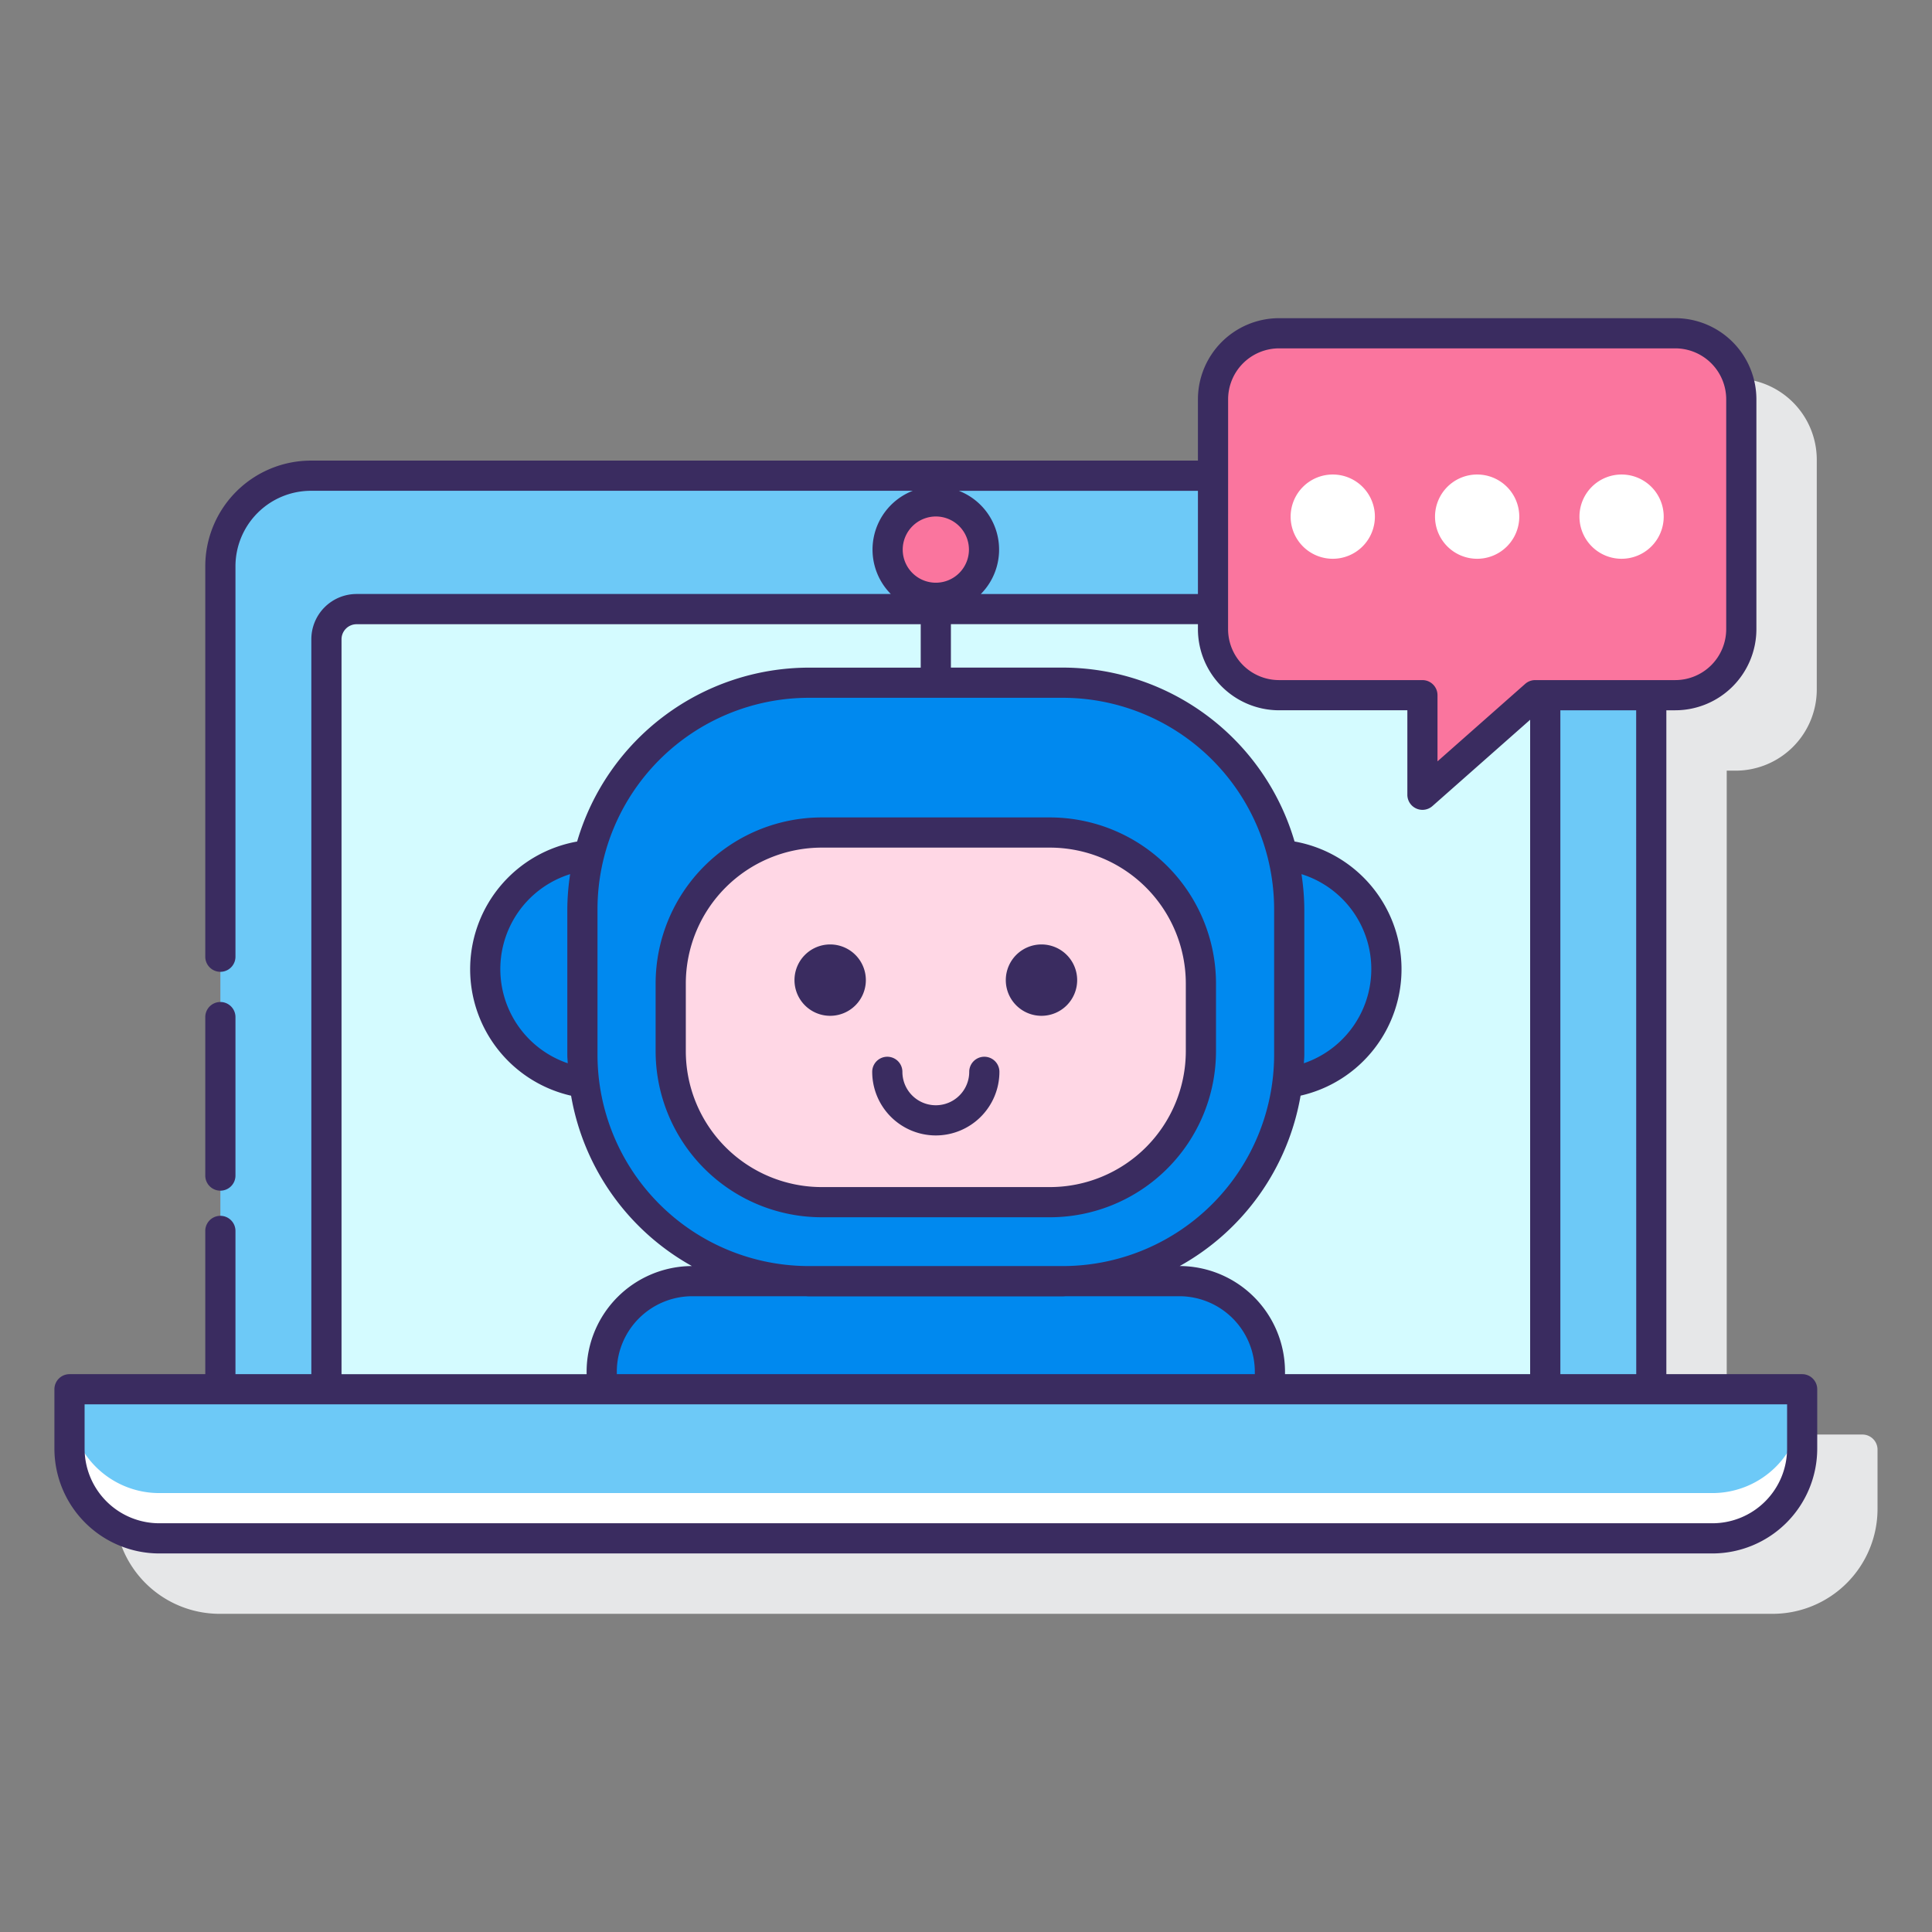
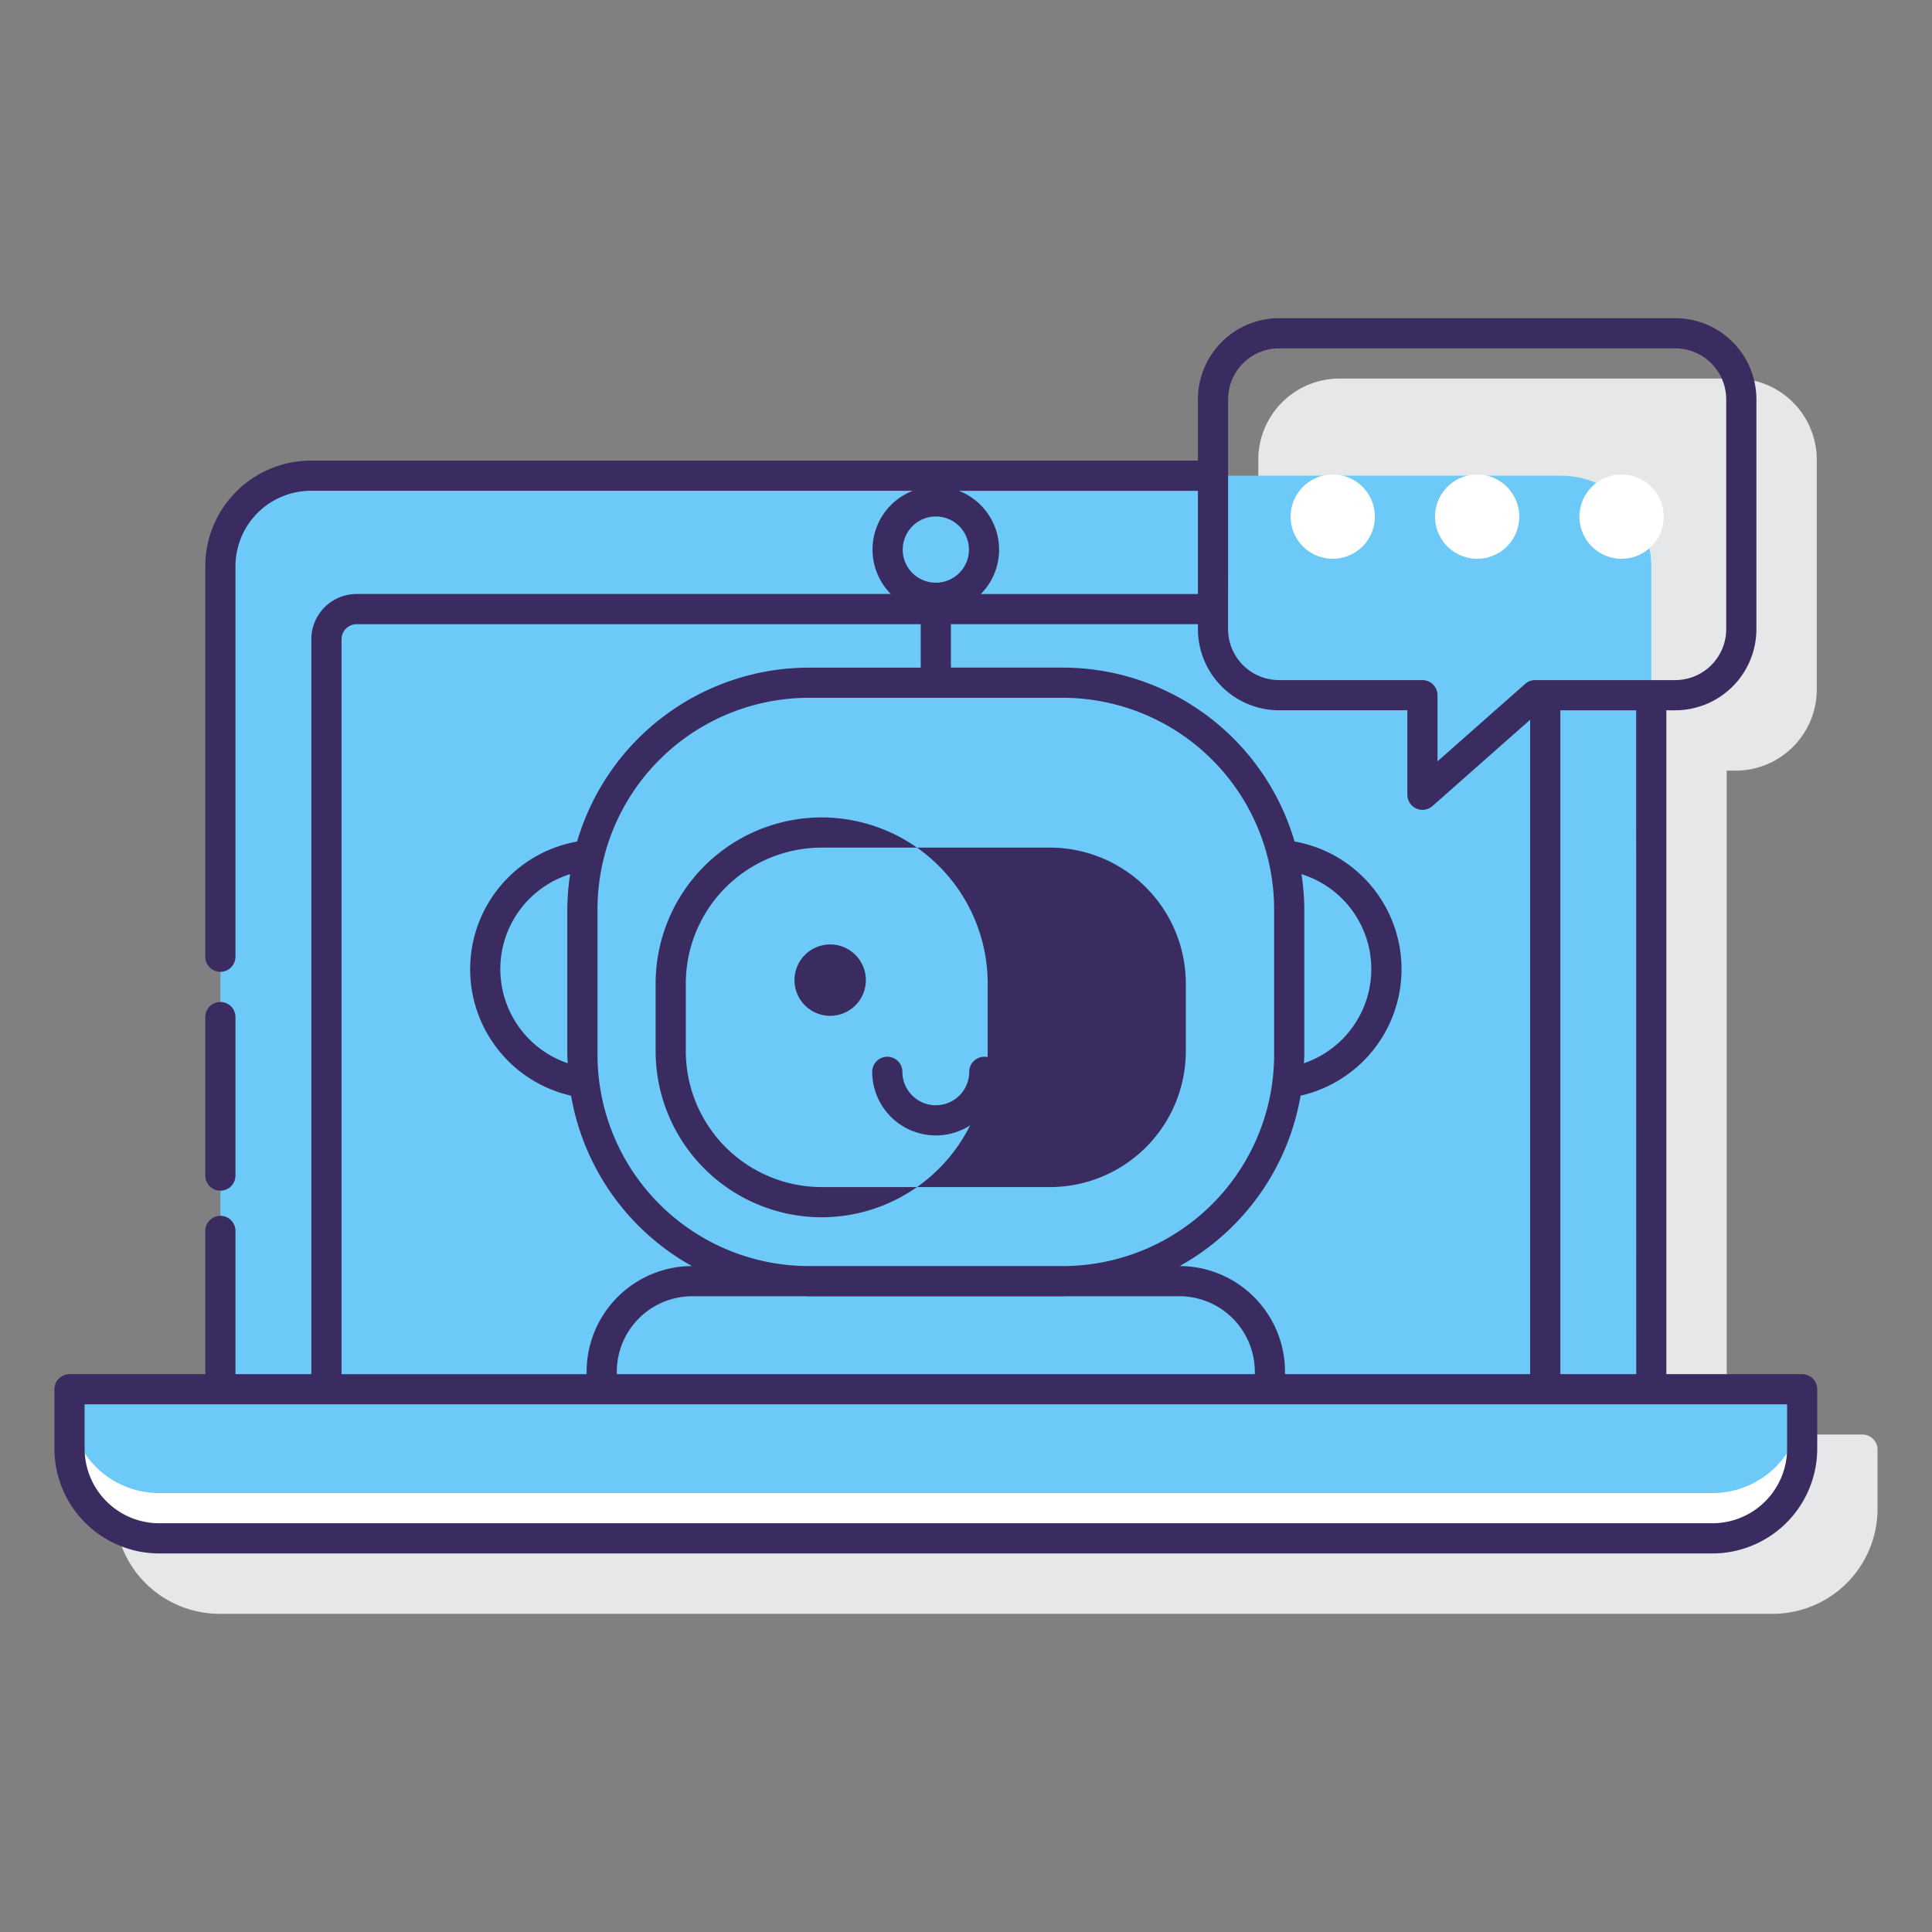
<svg xmlns="http://www.w3.org/2000/svg" viewBox="0 0 128 128">
  <rect x="0" y="0" width="128" height="128" fill="#808080" stroke="none" />
  <title>icon</title>
  <path d="M123.4,95.042H114.4V51.058h.591a5.381,5.381,0,0,0,5.375-5.375V30.455a5.381,5.381,0,0,0-5.375-5.375H88.741a5.381,5.381,0,0,0-5.375,5.375v4.061H24.6a7.008,7.008,0,0,0-7,7V95.042h-9a1,1,0,0,0-1,1v3.934a6.953,6.953,0,0,0,6.945,6.944h102.9a6.953,6.953,0,0,0,6.946-6.944V96.042A1,1,0,0,0,123.4,95.042Z" fill="#e6e7e8" />
  <path d="M109.4,92.042V37.516a6,6,0,0,0-6-6H20.6a6,6,0,0,0-6,6V92.042Z" fill="#6dc9f7" />
-   <path d="M102.372,92.042V42.353a2,2,0,0,0-2-2H23.628a2,2,0,0,0-2,2V92.042Z" fill="#d4fbff" />
  <path d="M4.605,92.042v3.933a5.945,5.945,0,0,0,5.945,5.945h102.9a5.946,5.946,0,0,0,5.946-5.945V92.042Z" fill="#6dc9f7" />
  <path d="M113.449,98.92H10.55a5.945,5.945,0,0,1-5.945-5.945v3a5.945,5.945,0,0,0,5.945,5.945h102.9a5.946,5.946,0,0,0,5.946-5.945v-3A5.946,5.946,0,0,1,113.449,98.92Z" fill="#fff" />
-   <path d="M110.991,22.08H84.741a4.375,4.375,0,0,0-4.375,4.375V41.683a4.375,4.375,0,0,0,4.375,4.375h9.5v6.6l7.471-6.6h9.282a4.375,4.375,0,0,0,4.375-4.375V26.455A4.375,4.375,0,0,0,110.991,22.08Z" fill="#fa759e" />
  <path d="M88.3,31.438a2.791,2.791,0,1,0,2.79,2.79A2.79,2.79,0,0,0,88.3,31.438Z" fill="#fff" />
  <path d="M97.866,31.438a2.791,2.791,0,1,0,2.79,2.79A2.79,2.79,0,0,0,97.866,31.438Z" fill="#fff" />
  <path d="M107.434,31.438a2.791,2.791,0,1,0,2.791,2.79A2.791,2.791,0,0,0,107.434,31.438Z" fill="#fff" />
-   <path d="M85.288,71.736a7.6,7.6,0,0,0-.327-15.1,14.993,14.993,0,0,0-14.548-11.4H53.587a14.993,14.993,0,0,0-14.548,11.4,7.6,7.6,0,0,0-.327,15.1A14.988,14.988,0,0,0,53.34,84.878H45.865a6,6,0,0,0-6,6v1.174h44.27V90.878a6,6,0,0,0-6-6H70.66A14.988,14.988,0,0,0,85.288,71.736Z" fill="#0089ef" />
-   <rect x="44.437" y="55.157" width="35.126" height="24.49" rx="10" ry="10" fill="#ffd7e5" />
-   <circle cx="62" cy="36.411" r="3.193" fill="#fa759e" />
  <path d="M14.6,78.885a1,1,0,0,0,1-1v-10.5a1,1,0,0,0-2,0v10.5A1,1,0,0,0,14.6,78.885Z" fill="#3a2c60" />
  <path d="M119.4,91.042H110.4V47.058h.591a5.381,5.381,0,0,0,5.375-5.375V26.455a5.381,5.381,0,0,0-5.375-5.375H84.741a5.381,5.381,0,0,0-5.375,5.375v4.061H20.6a7.008,7.008,0,0,0-7,7V63.385a1,1,0,0,0,2,0V37.516a5.006,5.006,0,0,1,5-5H60.473a4.18,4.18,0,0,0-1.455,6.838H23.627a3,3,0,0,0-3,3V91.042H15.6v-9.49a1,1,0,0,0-2,0v9.49H4.605a1,1,0,0,0-1,1v3.934a6.953,6.953,0,0,0,6.945,6.944h102.9a6.953,6.953,0,0,0,6.946-6.944V92.042A1,1,0,0,0,119.4,91.042Zm-10.995,0h-5.027V47.058H108.4ZM81.366,26.455a3.379,3.379,0,0,1,3.375-3.375h26.25a3.379,3.379,0,0,1,3.375,3.375V41.683a3.379,3.379,0,0,1-3.375,3.375h-9.282a1,1,0,0,0-.662.251l-5.809,5.132V46.058a1,1,0,0,0-1-1h-9.5a3.379,3.379,0,0,1-3.375-3.375Zm3.375,20.6h8.5v5.6a1,1,0,0,0,1.662.749l6.473-5.718V91.042H85.135v-.164a7.007,7.007,0,0,0-6.975-7,16.025,16.025,0,0,0,8.007-11.288,8.593,8.593,0,0,0-.4-16.839,16.021,16.021,0,0,0-15.35-11.521H63V41.354H79.366v.329A5.381,5.381,0,0,0,84.741,47.058ZM40.865,91.042v-.164a5.006,5.006,0,0,1,5-5h7.481c.081,0,.159.012.24.012H70.414c.081,0,.159-.011.24-.012h7.481a5.006,5.006,0,0,1,5,5v.164ZM70.414,46.231a14.016,14.016,0,0,1,14,14V69.89A14.01,14.01,0,0,1,70.655,83.878H53.345A14.01,14.01,0,0,1,39.586,69.89V60.231a14.016,14.016,0,0,1,14-14ZM86.226,57.914a6.59,6.59,0,0,1,.16,12.529c.006-.185.028-.366.028-.553V60.231A15.952,15.952,0,0,0,86.226,57.914ZM62,34.218a2.194,2.194,0,1,1-2.193,2.194A2.2,2.2,0,0,1,62,34.218Zm1.527-1.7H79.366v6.838H64.982a4.18,4.18,0,0,0-1.455-6.838Zm-40.9,9.838a1,1,0,0,1,1-1H61v2.877H53.586a16.021,16.021,0,0,0-15.35,11.521,8.593,8.593,0,0,0-.4,16.839A16.025,16.025,0,0,0,45.84,83.879a7.007,7.007,0,0,0-6.975,7v.164H22.627ZM37.614,70.443a6.59,6.59,0,0,1,.16-12.529,15.952,15.952,0,0,0-.188,2.317V69.89C37.586,70.077,37.608,70.258,37.614,70.443ZM118.4,95.976a4.951,4.951,0,0,1-4.946,4.944H10.55a4.95,4.95,0,0,1-4.945-4.944V93.042H118.4Z" fill="#3a2c60" />
-   <path d="M43.437,65.157v4.49a11.013,11.013,0,0,0,11,11H69.563a11.013,11.013,0,0,0,11-11v-4.49a11.012,11.012,0,0,0-11-11H54.437A11.012,11.012,0,0,0,43.437,65.157Zm11-9H69.563a9.01,9.01,0,0,1,9,9v4.49a9.011,9.011,0,0,1-9,9H54.437a9.011,9.011,0,0,1-9-9v-4.49A9.01,9.01,0,0,1,54.437,56.157Z" fill="#3a2c60" />
+   <path d="M43.437,65.157v4.49a11.013,11.013,0,0,0,11,11a11.013,11.013,0,0,0,11-11v-4.49a11.012,11.012,0,0,0-11-11H54.437A11.012,11.012,0,0,0,43.437,65.157Zm11-9H69.563a9.01,9.01,0,0,1,9,9v4.49a9.011,9.011,0,0,1-9,9H54.437a9.011,9.011,0,0,1-9-9v-4.49A9.01,9.01,0,0,1,54.437,56.157Z" fill="#3a2c60" />
  <path d="M62,75.226a4.219,4.219,0,0,0,4.214-4.214,1,1,0,0,0-2,0,2.214,2.214,0,0,1-4.428,0,1,1,0,0,0-2,0A4.219,4.219,0,0,0,62,75.226Z" fill="#3a2c60" />
  <path d="M55,67.3a2.364,2.364,0,1,0-2.363-2.363A2.363,2.363,0,0,0,55,67.3Z" fill="#3a2c60" />
  <path d="M69,67.3a2.364,2.364,0,1,0-2.363-2.363A2.363,2.363,0,0,0,69,67.3Z" fill="#3a2c60" />
</svg>